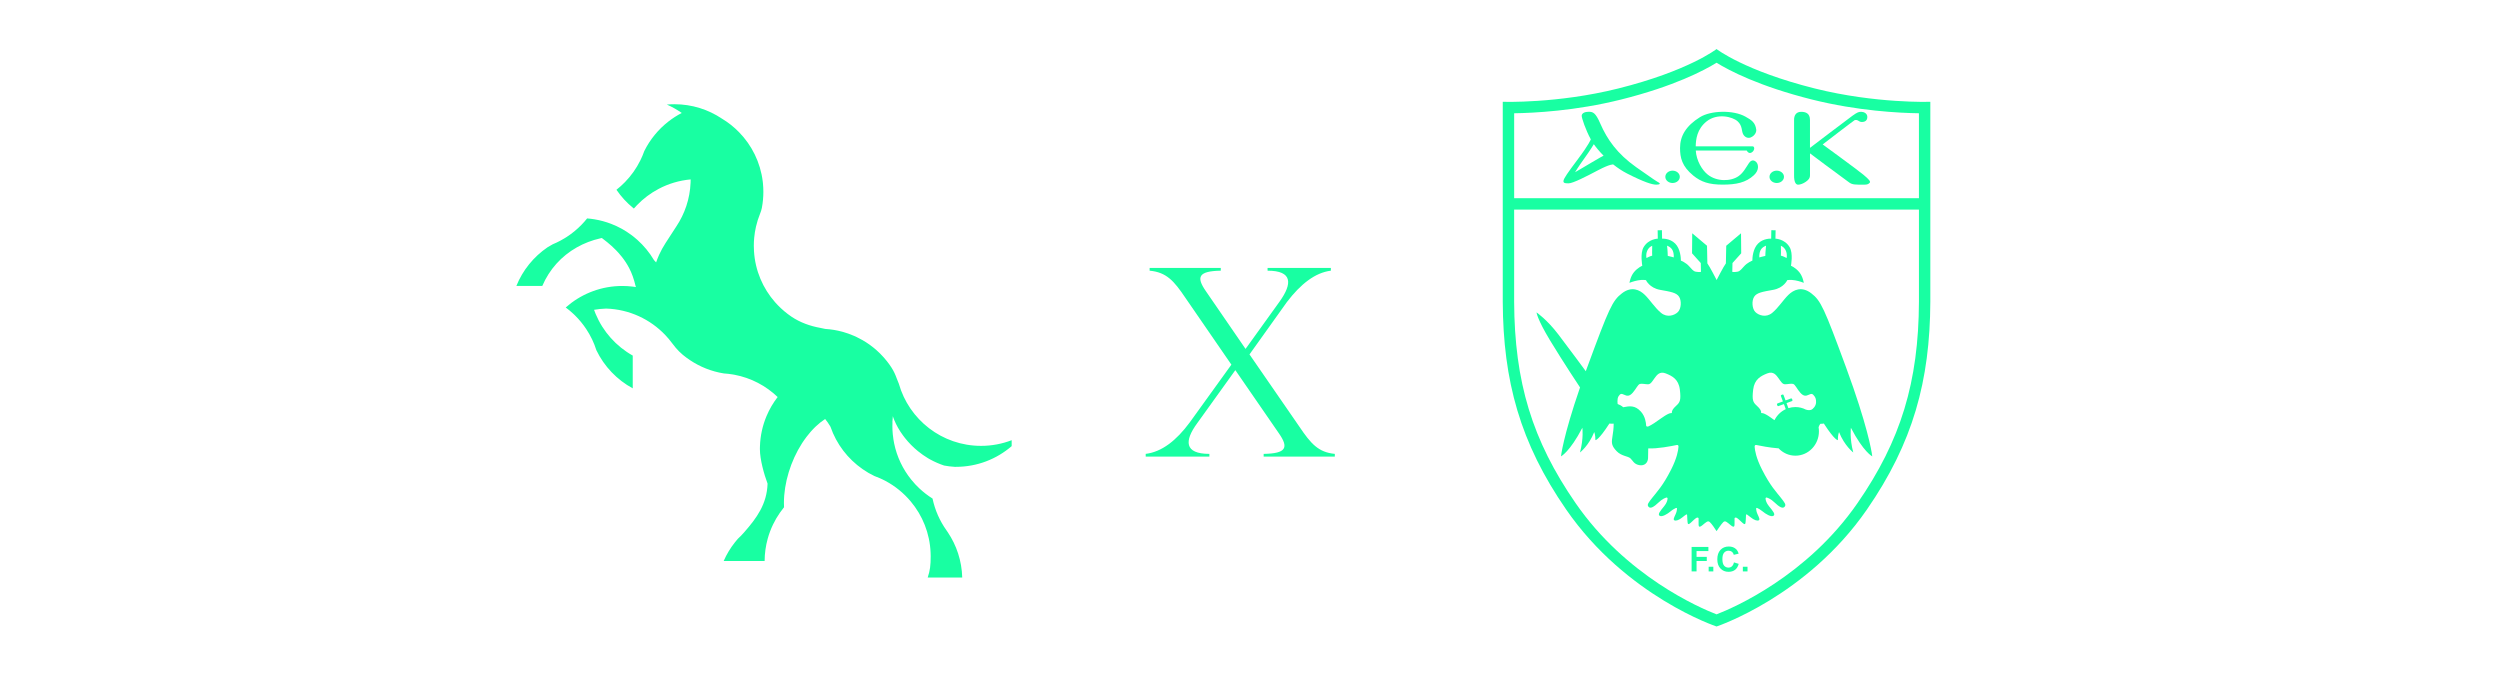
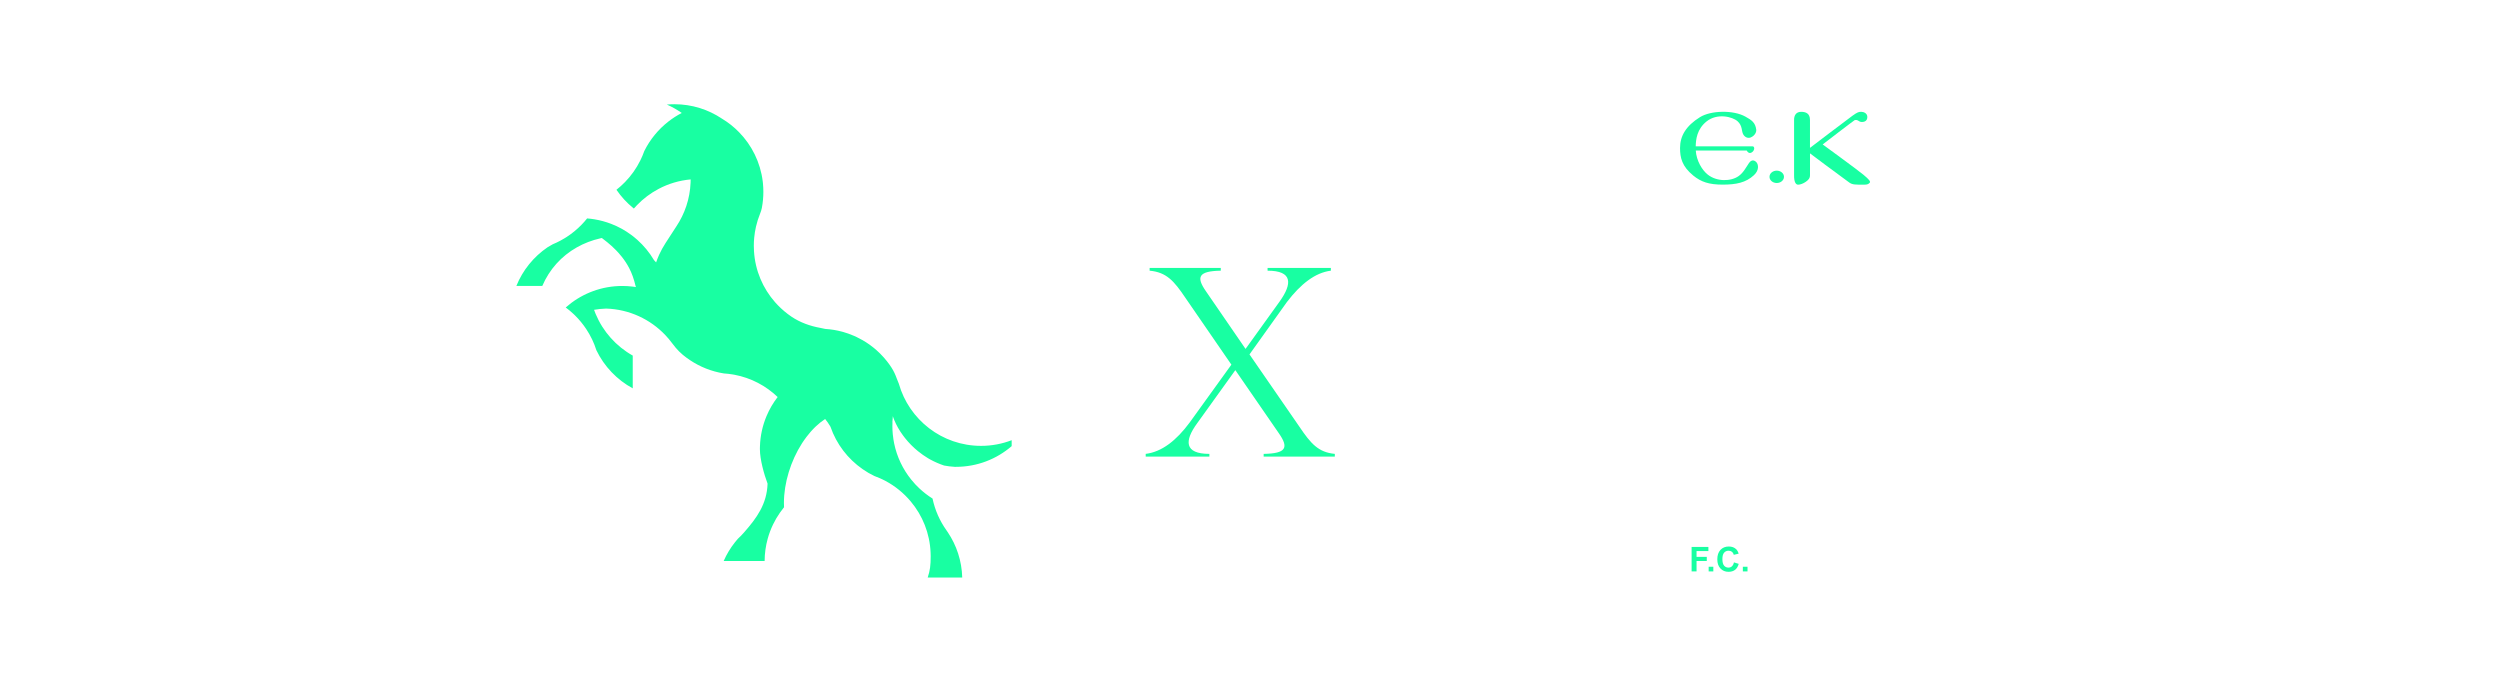
<svg xmlns="http://www.w3.org/2000/svg" id="Layer_1" data-name="Layer 1" viewBox="0 0 1478 400">
  <defs>
    <style>
      .cls-1 {
        fill: #18ffa2;
      }

      .cls-2 {
        fill: none;
      }
    </style>
  </defs>
  <rect class="cls-2" x="193.62" y="112.34" width="288.1" height="275.32" />
  <g>
    <path class="cls-1" d="M527.63,249.64c-.04.76-.05,1.51-.05,2.27,0,1.63.08,3.25.23,4.84.1,1.03.22,2.05.39,3.06.12.79.26,1.57.42,2.34,1.63,7.94,5.13,15.21,10.04,21.32.76.97,1.57,1.9,2.41,2.8.08.08.15.16.22.23.7.75,1.42,1.48,2.17,2.17,2.41,2.27,5.04,4.31,7.85,6.07,1.45,6.88,4.29,13.24,8.23,18.77,0,.02.02.03.03.05.26.37.52.75.77,1.12,5.16,7.69,8.27,16.86,8.53,26.74h-20.41c1.41-4.24,1.76-7.23,1.76-12.56,0-.7-.02-1.39-.05-2.08-.46-11.54-4.81-22.08-11.76-30.35-2.1-2.5-4.44-4.8-6.98-6.85-2.44-1.98-5.07-3.73-7.87-5.22-.16-.1-.33-.18-.49-.26-.55-.29-1.1-.57-1.66-.83,0,0-.01,0-.03,0-.38-.18-.76-.36-1.15-.53-1.03-.46-2.08-.88-3.15-1.27,0,0-.02,0-.03,0-1.18-.56-2.32-1.16-3.45-1.81-.11-.07-.22-.14-.34-.2-1.14-.67-2.24-1.37-3.31-2.12-8.72-6.06-15.44-14.79-18.96-25.02-.08-.14-.17-.28-.25-.42-.88-1.51-1.87-2.9-2.92-4.19-1.89,1.24-3.7,2.68-5.41,4.29-.29.26-.57.54-.85.82-.29.27-.56.56-.83.85-.28.28-.55.58-.82.88-.29.29-.55.59-.8.89-.8.91-1.57,1.86-2.31,2.84-.5.65-.98,1.32-1.45,2-.33.46-.64.93-.95,1.4-.1.14-.19.28-.28.43-6.69,10.42-10.67,23.48-10.67,35.18,0,.87.02,1.74.07,2.6-.12.16-.24.3-.36.45-.72.88-1.4,1.8-2.05,2.74-.02.02-.02.02-.03.04-1.53,2.19-2.89,4.51-4.05,6.93-1.31,2.71-2.38,5.56-3.19,8.51-1.15,4.17-1.78,8.57-1.8,13.11h-24.21c.03-.07.06-.14.09-.21,1.7-3.85,3.87-7.44,6.46-10.71.55-.73,1.15-1.45,1.77-2.15.68-.63,1.34-1.27,1.99-1.94.61-.62,1.2-1.26,1.77-1.92,7.46-8.5,13.49-16.72,13.87-28.82-2.04-5.47-4.53-14.2-4.53-20.39v-.41c0-.42.02-.82.03-1.24.19-6.29,1.55-12.29,3.85-17.8,1.71-4.09,3.94-7.91,6.61-11.36-6.92-6.64-15.73-11.32-25.55-13.17h-.04c-.29-.05-.59-.11-.89-.16-1.73-.3-3.49-.5-5.28-.61-7.36-1.16-14.2-3.93-20.15-7.92-1.45-.97-2.86-2.02-4.2-3.13-1.52-1.27-2.91-2.68-4.19-4.19-.7-.82-1.38-1.69-2.02-2.56-1.27-1.72-2.64-3.36-4.11-4.9-8.85-9.3-21.21-15.22-34.96-15.65-1.26.03-2.5.12-3.74.25-1.15.12-2.29.28-3.41.48.29.82.61,1.64.94,2.44,4.36,10.45,12.13,19.12,21.93,24.62v19.37c-9.32-5.05-16.87-12.95-21.49-22.53h0c-.69-2.2-1.54-4.32-2.51-6.37-.02-.05-.04-.1-.07-.14-1.01-2.1-2.16-4.11-3.44-6.04-1.92-2.89-4.13-5.58-6.59-8.01-.31-.31-.62-.61-.94-.9-1.45-1.36-2.98-2.65-4.58-3.82,4.19-3.73,9-6.76,14.26-8.93l.46-.18,1.42-.55c5.41-1.99,11.26-3.06,17.35-3.06,2.08,0,4.14.13,6.15.38.64.07,1.27.16,1.89.26-.08-.22-.16-.43-.24-.64-.02-.07-.03-.13-.05-.2-.44-1.9-.98-3.75-1.63-5.56-.59-1.66-1.29-3.26-2.08-4.78-1.23-2.38-2.69-4.59-4.32-6.66-.69-.87-1.41-1.72-2.15-2.54-.46-.5-.92-1-1.4-1.48-1.61-1.65-3.34-3.21-5.15-4.68-1.03-.85-2.08-1.66-3.16-2.46-.25.05-.51.11-.76.17-5.05,1.14-9.75,2.95-14.02,5.37-9.09,5.13-16.2,12.97-20.42,22.81h-15.33c3.76-9.33,10.24-17.28,18.45-22.87,1-.63,2.03-1.23,3.08-1.78,1.53-.63,3.02-1.33,4.47-2.11.82-.43,1.63-.9,2.42-1.38.44-.27.88-.54,1.32-.82,3.22-2.08,6.2-4.53,8.85-7.28,1.15-1.18,2.23-2.4,3.24-3.68,1.45.11,2.88.28,4.29.52,3.43.56,6.74,1.47,9.89,2.68,4.29,1.64,8.3,3.86,11.93,6.56.38.28.76.57,1.13.86.22.17.43.34.64.52.62.49,1.23,1.02,1.83,1.55,1.9,1.72,3.69,3.56,5.32,5.54,1.66,2.02,3.18,4.17,4.51,6.43.43.44.85.88,1.25,1.34.23-.68.48-1.36.74-2.02.31-.79.63-1.57.98-2.34.02-.04.03-.08.05-.12,1.09-2.4,2.37-4.72,3.81-6.95l5.83-8.99.54-.83c4.98-7.46,8.04-16.32,8.43-25.87.04-.64.05-1.29.05-1.94-6.8.61-13.21,2.56-18.95,5.61-4.77,2.51-9.08,5.76-12.79,9.61-.64.65-1.24,1.32-1.84,2.01-.12-.1-.23-.19-.35-.29-3.82-3.09-7.17-6.74-9.95-10.81,1.79-1.41,3.49-2.93,5.07-4.56,3.65-3.75,6.72-8.06,9.05-12.79.89-1.78,1.67-3.63,2.34-5.53,3.39-6.84,8.28-12.81,14.25-17.46,2.47-1.93,5.11-3.63,7.91-5.07-2.75-1.94-5.7-3.6-8.83-4.97,1.48-.13,2.98-.2,4.49-.2,10.37,0,20,3.13,28.02,8.48,3.74,2.24,7.17,4.95,10.19,8.06,7.53,7.71,12.62,17.82,14,29.08.05.43.1.87.14,1.3.15,1.61.23,3.25.23,4.89,0,3.14-.28,6.21-.84,9.2v.02c-.02.12-.05.24-.07.36-.22,1.14-.59,2.24-1.03,3.31-1,2.47-1.82,5.04-2.43,7.7h0c-.49,2.14-.84,4.32-1.05,6.56-.15,1.57-.22,3.16-.22,4.77,0,1.05.03,2.09.1,3.12.7,11.55,5.28,22.04,12.46,30.2.51.58,1.03,1.15,1.57,1.7,2.47,2.56,5.19,4.86,8.15,6.86,5.13,3.46,11.03,5.55,17.12,6.64.96.17,1.9.37,2.84.6,3.43.21,6.76.76,9.97,1.63.25.06.49.13.73.2.99.28,1.98.59,2.95.94,1.15.41,2.29.85,3.4,1.34.49.22.98.44,1.46.67,1.15.55,2.27,1.14,3.38,1.77.02.02.05.03.08.04,1.44.82,2.84,1.72,4.19,2.68.79.56,1.55,1.15,2.3,1.75.12.09.23.18.34.28.11.09.22.17.32.26.38.32.76.64,1.14.98.59.52,1.18,1.06,1.74,1.62.16.15.32.31.48.47,1.39,1.39,2.71,2.86,3.94,4.41.96,1.21,1.87,2.48,2.72,3.79,0,.02,0,.02.02.04,1.33,2.03,2.32,4.25,3.14,6.53.37,1.03.77,2.03,1.21,3.03,6,21.18,25.48,36.7,48.57,36.7,6.39,0,12.49-1.18,18.12-3.35v3.51c-8.84,7.63-20.36,12.24-32.95,12.24-.24,0-.49,0-.73,0-2.13-.13-4.22-.38-6.27-.77-.02,0-.04,0-.05-.02-2.83-.94-5.55-2.14-8.12-3.54-.16-.09-.33-.18-.5-.27-.3-.17-.61-.35-.9-.53-2.05-1.24-4-2.62-5.85-4.12-2.87-2.33-5.48-4.98-7.77-7.88-.35-.43-.68-.88-1.01-1.33-.09-.12-.17-.24-.26-.36-.43-.58-.84-1.16-1.22-1.75-.05-.07-.1-.14-.14-.21-.04-.07-.09-.14-.13-.2-1.82-2.81-3.28-5.83-4.39-8.97,0,.25,0,.5-.02.75,0,.02,0,.03,0,.04-.1.94-.16,1.87-.21,2.82v.04Z" />
    <path class="cls-1" d="M747.07,268.34c13.48-.23,14.87-3.72,9.06-12.09l-25.8-37.42-22.54,31.37c-7.67,10.46-7.67,18.13,7.2,18.13v1.63h-37.65v-1.63c9.53-1.16,18.13-7.9,26.03-18.59l24.63-34.16-27.19-39.51c-6.74-9.99-11.16-15.11-21.15-16.04v-1.63h42.07v1.63c-13.25.23-14.64,3.72-8.83,12.09l23.47,34.16,20.22-28.12c7.44-10.46,7.67-18.13-7.2-18.13v-1.63h37.42v1.63c-9.3,1.16-17.9,7.9-26.03,18.59l-22.08,30.91,29.52,42.76c6.74,9.99,11.16,15.11,20.92,16.04v1.63h-42.07v-1.63Z" />
    <g>
-       <rect class="cls-2" x="865.75" y="-3.67" width="306.96" height="434" />
-       <path class="cls-1" d="M1073,52.33c-41.55-10.39-58.18-23.33-58.18-23.33,0,0-16.63,12.95-58.18,23.33-35.87,8.97-68.21,7.86-68.21,7.86v118.21c.21,46.79,10.28,83.46,37.49,122.83,35.56,51.46,88.9,69.15,88.9,69.15,0,0,53.34-17.69,88.9-69.15,27.21-39.38,37.29-76.04,37.49-122.83V60.19s-32.35,1.11-68.21-7.86ZM1134.48,124.11v54.29c-.21,47.51-10.72,81.99-36.3,119-29.87,43.23-73.35,61.94-83.36,65.8-10.01-3.87-53.49-22.57-83.36-65.8-25.57-37.01-36.09-71.5-36.3-119.03v-54.45h.25s239.06,0,239.06,0v.19ZM1134.48,116.89v.29h-239.31v-50.22c11.6-.16,36.24-1.37,63.11-8.09,31.41-7.85,49.14-17.21,56.54-21.78,7.4,4.57,25.13,13.93,56.54,21.78,26.87,6.72,51.51,7.93,63.11,8.09v49.93Z" />
-       <path id="path22" class="cls-1" d="M1075.14,252.51c.14.82.21,1.66.21,2.52,0,7.94-6.22,14.37-13.9,14.37-3.92,0-7.46-1.68-9.99-4.38h-.44c-4.79-.35-10.33-1.44-12.61-1.92-.68-.14-1.12.19-1.07,1.02.13,2.05.85,6.6,4.35,13.48,4.91,9.68,8.42,13.19,10.95,16.42,2.53,3.23,3.51,4.35,2.39,5.61-1.12,1.26-3.09.14-6.04-2.67-1.94-1.85-3.58-2.54-4.47-2.8-.46-.13-.79.19-.72.79.1.93.51,2.46,1.97,4.26,2.39,2.95,4.07,4.91,2.67,5.75-1.4.84-4.63-1.12-6.46-2.67-1.14-.96-2.33-1.6-3.06-1.94-.45-.21-.75,0-.71.49.06.73.24,1.88.83,3.14.98,2.11,1.54,3.23.7,3.65s-2.7-.09-4.77-1.82c-.8-.67-1.52-1.19-2.03-1.53-.46-.31-.71-.21-.71.36s-.03,1.43-.13,2.64c-.21,2.42-.11,3.47-2.11,1.68-1.5-1.34-2.47-2.45-3.48-2.92-.34-.16-1.05,0-1.05.41v2.72c0,1.58.11,3.26-2.21,1.37-2.32-1.89-3.26-2.95-4.42-1.89-1.16,1.05-4,5.36-4,5.36-1.16-1.8-2.84-4.31-4-5.36-1.16-1.05-2.11,0-4.42,1.89-2.32,1.9-2.21.21-2.21-1.37v-2.72c0-.4-.71-.56-1.05-.41-1.01.47-1.98,1.57-3.48,2.92-2,1.79-1.89.74-2.11-1.68-.11-1.21-.13-2.08-.13-2.64s-.26-.66-.71-.36c-.51.34-1.24.86-2.03,1.53-2.07,1.73-3.93,2.25-4.77,1.82-.84-.42-.28-1.54.7-3.65.59-1.25.77-2.41.83-3.14.04-.49-.27-.69-.71-.49-.74.34-1.93.98-3.06,1.94-1.82,1.54-5.05,3.51-6.46,2.67-1.4-.84.28-2.81,2.67-5.75,1.46-1.8,1.87-3.33,1.97-4.26.06-.59-.26-.92-.72-.79-.89.26-2.53.95-4.47,2.8-2.95,2.81-4.91,3.93-6.04,2.67-1.12-1.26-.14-2.39,2.39-5.61,2.53-3.23,6.04-6.74,10.95-16.42,3.49-6.89,4.22-11.43,4.35-13.48.05-.83-.39-1.17-1.07-1.02-3.01.63-11.67,2.32-16.82,1.98,0,0,0,3.05-.11,5.79-.11,2.74-2.11,4.74-5.26,4.11-3.16-.63-3.68-2.63-5.16-4-1.47-1.37-5.26-1.26-8.11-4.21-2.84-2.95-3.16-4.63-2.63-7.9.53-3.26.84-5.58.84-8.42,0,0-.32.05-1.05.05s-1.47-.12-1.47-.12c-6.6,10.25-8.28,9.82-8.28,9.82,0-3.23-.7-4.77-.7-4.77-3.23,8.14-8.42,12.07-8.42,12.07,2.25-8.42,1.4-14.6,1.4-14.6-7.44,14.32-12.63,16.91-12.63,16.91,0,0,1.11-11.33,11.26-40.76,0,0-10-15.03-17.72-27.8-7.72-12.77-8-16.56-8-16.56,0,0,6.18,4.21,12.91,13.05,6.74,8.84,16.21,21.73,16.21,21.73.3-.82.6-1.65.92-2.5,12.87-34.92,14.81-39.23,20.49-43.58,5.68-4.35,10.46-2.04,13.54.98s5.89,7.58,9.54,10.6c3.65,3.02,8,1.47,9.97-.49,1.97-1.96,2.25-6.67.7-9.05-1.54-2.39-4.91-2.95-11.23-4.07-6.32-1.12-8.35-5.75-8.35-5.75,0,0-1.96-.35-4.7.14-2.74.49-5.05,1.47-5.05,1.47,0,0,.49-3.65,2.67-6.32,2.18-2.67,4.91-3.79,4.91-3.79,0,0-1.4-7.23.77-10.95,2.9-4.97,8.4-5.05,8.4-5.05l-.09-4.96,2.53-.05.09,5.01s4.51-.35,7.74,2.88c3.09,3.09,3.37,8.46,3.38,10.11,0,0,2.94,1.05,5.05,3.51,2.75,3.21,3.09,2.88,4.21,3.09,1.12.21,2.6.07,2.6.07,0-1.89-.11-5.26-.11-5.26l-5.16-5.75.11-11.83,8.74,7.37.21,10.42c1.37,1.79,5.47,9.85,5.47,9.85,0,0,4.11-8.06,5.47-9.85l.21-10.42,8.74-7.37.11,11.83-5.16,5.75s-.11,3.37-.11,5.26c0,0,1.47.14,2.6-.07,1.12-.21,1.46.12,4.21-3.09,2.11-2.46,5.05-3.51,5.05-3.51,0-1.64.28-7.01,3.38-10.11,3.23-3.23,7.74-2.88,7.74-2.88l.09-5.01,2.53.05-.09,4.96s5.5.09,8.4,5.05c2.18,3.72.77,10.95.77,10.95,0,0,2.74,1.12,4.91,3.79,2.18,2.67,2.67,6.32,2.67,6.32,0,0-2.32-.98-5.05-1.47s-4.7-.14-4.7-.14c0,0-2.04,4.63-8.35,5.75-6.32,1.12-9.68,1.68-11.23,4.07-1.54,2.39-1.26,7.09.7,9.05,1.97,1.96,6.32,3.51,9.97.49,3.65-3.02,6.46-7.58,9.54-10.6,3.09-3.02,7.86-5.33,13.54-.98,5.68,4.35,7.62,8.66,20.49,43.58.31.85,4.32,12.09,4.32,12.09,10.16,29.43,11.26,40.76,11.26,40.76,0,0-5.19-2.6-12.63-16.91,0,0-.84,6.18,1.4,14.6,0,0-5.19-3.93-8.42-12.07,0,0-.7,1.54-.7,4.77,0,0-1.68.42-8.28-9.82,0,0-1.26.23-2.05.18,0,0-.26.26-.58.84-.32.58-.42,1.11-.42,1.11M976.78,145.32s-1.96.63-2.95,2.95c-.98,2.32-.42,4.28-.42,4.28,0,0,2.18-1.19,3.37-1.4,0,0-.14-2.74,0-5.82M985.98,151.28c1.75.35,3.51.91,3.51.91,0,0,.31-2.05-.63-4.14-.91-2.03-3.3-2.81-3.3-2.81.35,2.74.42,6.04.42,6.04M982.71,246.87c4.53-3.26,5.68-2.63,5.68-2.63-.11-1.26.42-2.42,2.63-4.42,2.21-2,2.84-3.26,2.11-9.47-.74-6.21-4.63-8.11-8.32-9.58-3.68-1.47-5.37,1.05-6.74,2.95-1.37,1.9-2.21,3.47-3.79,3.47s-3.47-.53-4.74-.21c-1.26.32-2.32,3.05-4.32,5.26-2,2.21-3.37,1.9-4.95,1.16-1.58-.74-2.32-.84-3.37.84-1.05,1.68-.53,4.63-.53,4.63,2.32.84,3.26,1.89,3.26,1.89,3.79-.74,6.95-1.26,10.42,2.53,2.61,2.84,3.08,6.63,3.15,8.35.02.57.84.66,1.31.46,1.96-.85,4.51-2.59,8.17-5.23M1052.86,151.14c1.19.21,3.37,1.4,3.37,1.4,0,0,.56-1.97-.42-4.28-.98-2.32-2.95-2.95-2.95-2.95.14,3.09,0,5.82,0,5.82M1044.08,145.25s-2.39.77-3.3,2.81c-.94,2.09-.63,4.14-.63,4.14,0,0,1.75-.56,3.51-.91,0,0,.07-3.3.42-6.04M1055.61,241.54l-.97-2.64-.19.07-3.04,1.12c-.25.09-.52-.04-.61-.28l-.25-.68c-.09-.25.04-.52.28-.61l3.13-1.16.08-.06-1.18-3.2c-.09-.25.04-.52.28-.61l.68-.25c.25-.09.52.04.61.28l1.18,3.19.25-.06,2.98-1.1c.25-.09.52.04.61.28l.25.68c.09.25-.04.52-.28.61l-3.01,1.11-.2.11,1.01,2.74.11.21c1.3-.41,2.68-.64,4.11-.64,2.21,0,4.3.53,6.16,1.49,0,0,1.68.62,3,.2,1.32-.42,2.95-2.37,3.05-4.32.1-1.95-.32-2.89-.95-3.79-1.15-1.62-1.79-1.58-3.37-.84-1.58.74-2.95,1.05-4.95-1.16-2-2.21-3.05-4.95-4.32-5.26-1.26-.32-3.16.21-4.74.21s-2.42-1.58-3.79-3.47c-1.37-1.89-3.05-4.42-6.74-2.95-3.68,1.47-7.58,3.37-8.32,9.58-.74,6.21-.11,7.47,2.11,9.47,2.21,2,2.74,3.16,2.63,4.42,0,0,1.16-.63,5.68,2.63.76.55,1.48,1.06,2.15,1.53l.16-.23c1.45-2.76,3.74-4.97,6.52-6.26l-.14-.38Z" />
      <g>
        <path id="path24" class="cls-1" d="M1054.69,104.54c0,2.02-1.92,3.65-4.28,3.65s-4.28-1.63-4.28-3.65,1.92-3.65,4.28-3.65,4.28,1.63,4.28,3.65Z" />
-         <path id="path26" class="cls-1" d="M993.1,104.54c0,2.02-1.92,3.65-4.28,3.65s-4.28-1.63-4.28-3.65,1.92-3.65,4.28-3.65,4.28,1.63,4.28,3.65Z" />
        <path id="path28" class="cls-1" d="M1036.44,89.4c-1.02,1.16-2.6,1.76-3.79-.42h-30.11c.37,6.02,3.73,11.62,7.12,14.28,5.37,4.21,13.61,4.08,18.21.84,2.84-2,4.29-5.01,6.11-7.69,1.79-2.63,3.79-1.37,4.63-.21.84,1.16,1.58,4.32-1.68,7.36-4.76,4.43-10.53,5.59-18.53,5.59s-12.74-1.58-17.37-5.38c-6.66-5.46-7.79-10.55-7.79-16.25,0-7.07,3.47-13.09,11.79-18.26,6.41-3.99,19.69-4.33,26.84-.32,3.62,2.03,5.89,3.47,6.42,7.71.17,1.34-.74,3.55-3.26,4.61-1.32.55-3.26.21-4.42-1.79-1.16-2-.32-5.05-3.37-7.79-2.99-2.68-12-4.95-18.32.11-5.66,4.53-6.33,10.57-6.41,14.73h33.64c1.05,0,1.33,1.69.28,2.88Z" />
-         <path id="path30" class="cls-1" d="M945,100.53c-6.67,3.51-15.02,7.87-17.68,7.87-2.53,0-3.23-.35-2.95-1.69.28-1.34,2.11-4.15,8.56-12.72,6.46-8.58,7.56-11.59,7.56-11.59-2.99-5.42-5.45-12.7-5.39-14,.07-1.55,1.96-2.32,4.07-2.32,2.6,0,4.09.49,6.88,6.89,4.14,9.49,9.95,17.84,21.26,25.87,10.11,7.17,12.28,8.5,13.33,9.07,1.05.56.84,1.27-1.47,1.27s-7.09-1.41-17.26-6.61c-2.88-1.47-5.64-3.33-8.18-5.35,0,0-1.92-.27-8.73,3.32M948.03,92.04c-2.37-2.4-4.34-4.77-5.77-6.79,0,0-1.96,3.37-5.61,8.42-3.65,5.05-5.47,8.14-5.47,8.14,0,0,4.35-2.46,9.9-5.82,4.46-2.71,6.96-3.95,6.96-3.95Z" />
        <path id="path32" class="cls-1" d="M1093.39,107.97c1.79,1.29,3.79,1.21,8.67,1.21,2.1,0,2.6-.42,3.3-1.12.7-.7-.35-1.96-3.72-4.77-3.37-2.81-24.07-17.9-24.07-17.9,0,0,18.6-14.32,18.95-14.39,2.13-.43,2.25,1.12,4.21,1.12s3.3-.98,3.23-3.09c-.07-2.11-2.19-2.93-3.6-2.93s-2.23.19-5.25,2.37c-3.02,2.18-25.05,18.95-25.05,18.95v-16.49c0-3.93-2.47-4.82-5.28-4.82s-4.26,2.02-4.12,5.11v32.28c-.07,4.35,1.12,5.68,2.39,5.68s3.09-.7,4.49-1.68c1.4-.98,2.6-2.03,2.53-4.07v-12.77s15.61,11.77,23.33,17.32Z" />
      </g>
      <path id="path34" class="cls-1" d="M1000.08,337.82v-14.47h9.92v2.45h-7v3.42h6.05v2.45h-6.05v6.16h-2.92Z" />
      <path id="path36" class="cls-1" d="M1010.16,337.82v-2.76h2.76v2.76h-2.76Z" />
      <path id="path38" class="cls-1" d="M1025.09,332.48l2.84.87c-.44,1.59-1.16,2.78-2.18,3.55-1.01.77-2.3,1.16-3.86,1.16-1.93,0-3.52-.66-4.76-1.97-1.24-1.31-1.86-3.11-1.86-5.39,0-2.41.62-4.28,1.87-5.61,1.25-1.33,2.89-2,4.92-2,1.78,0,3.22.52,4.33,1.57.66.62,1.16,1.51,1.49,2.67l-2.89.68c-.17-.75-.53-1.34-1.08-1.77-.55-.43-1.21-.65-1.99-.65-1.08,0-1.96.38-2.63,1.16-.67.77-1.01,2.02-1.01,3.74,0,1.83.33,3.13,1,3.91.66.78,1.53,1.17,2.59,1.17.78,0,1.46-.25,2.02-.74.56-.5.97-1.27,1.21-2.34Z" />
      <path id="path40" class="cls-1" d="M1030.37,337.82v-2.76h2.76v2.76h-2.76Z" />
    </g>
  </g>
</svg>